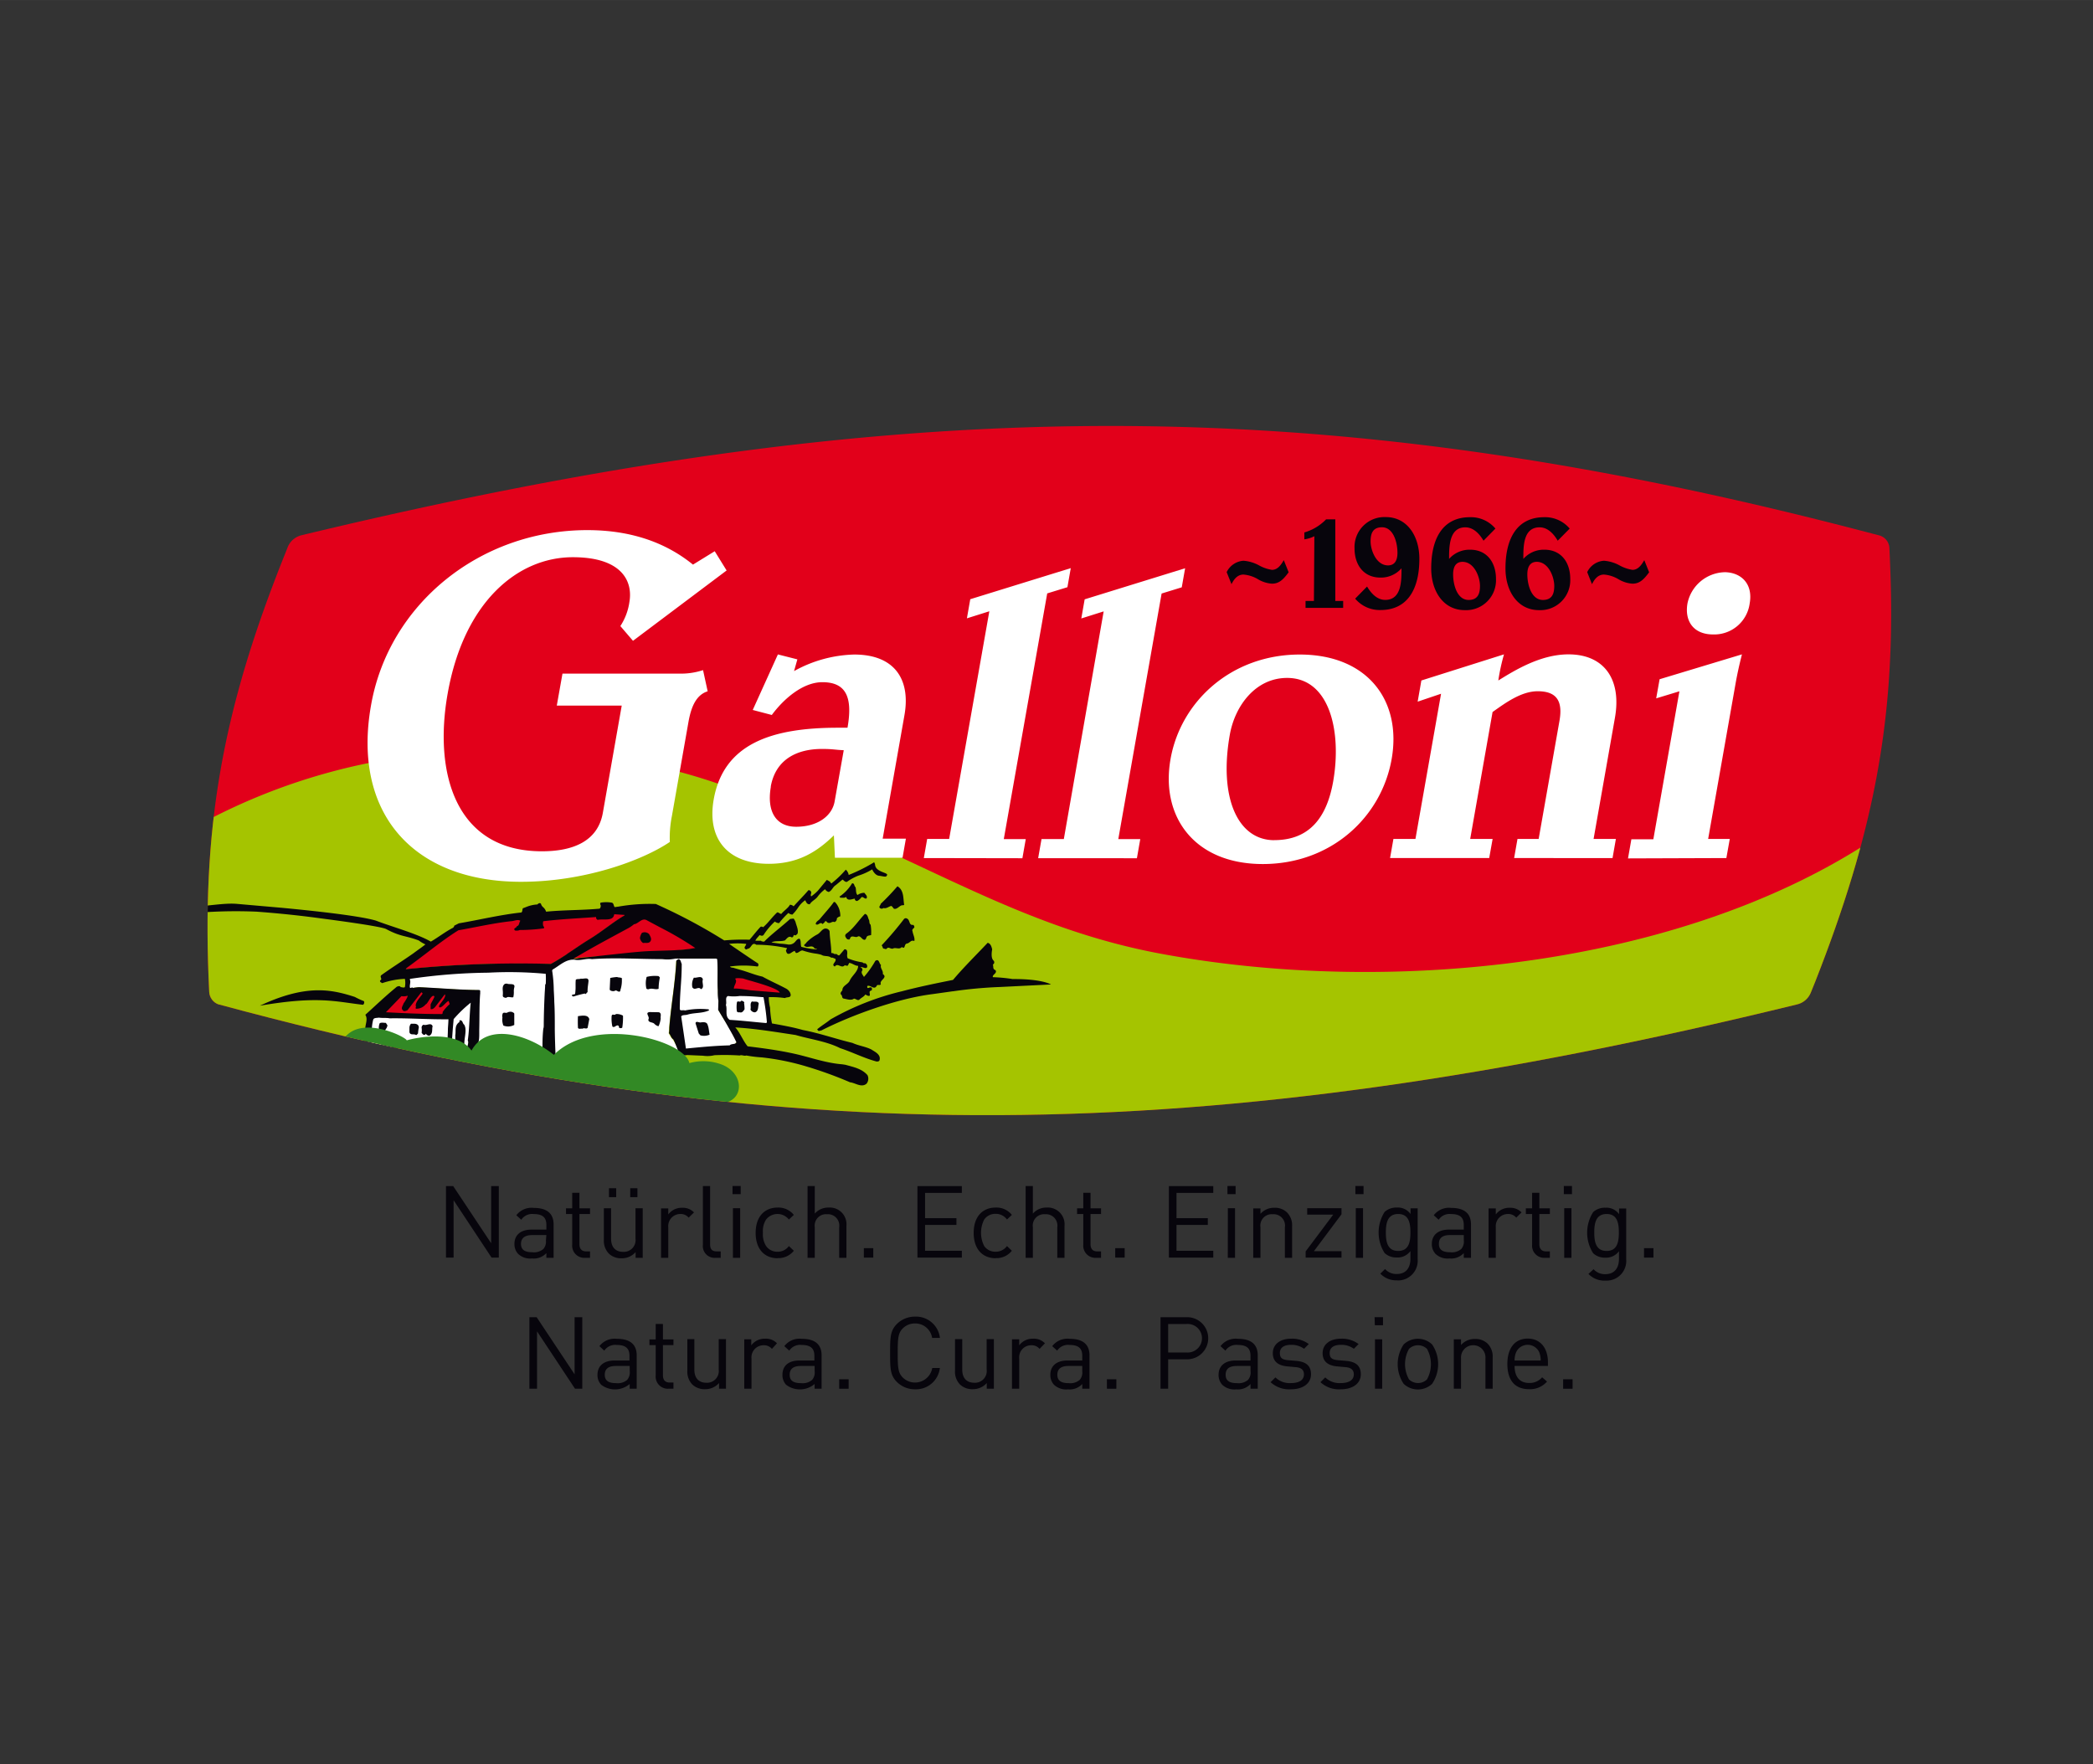
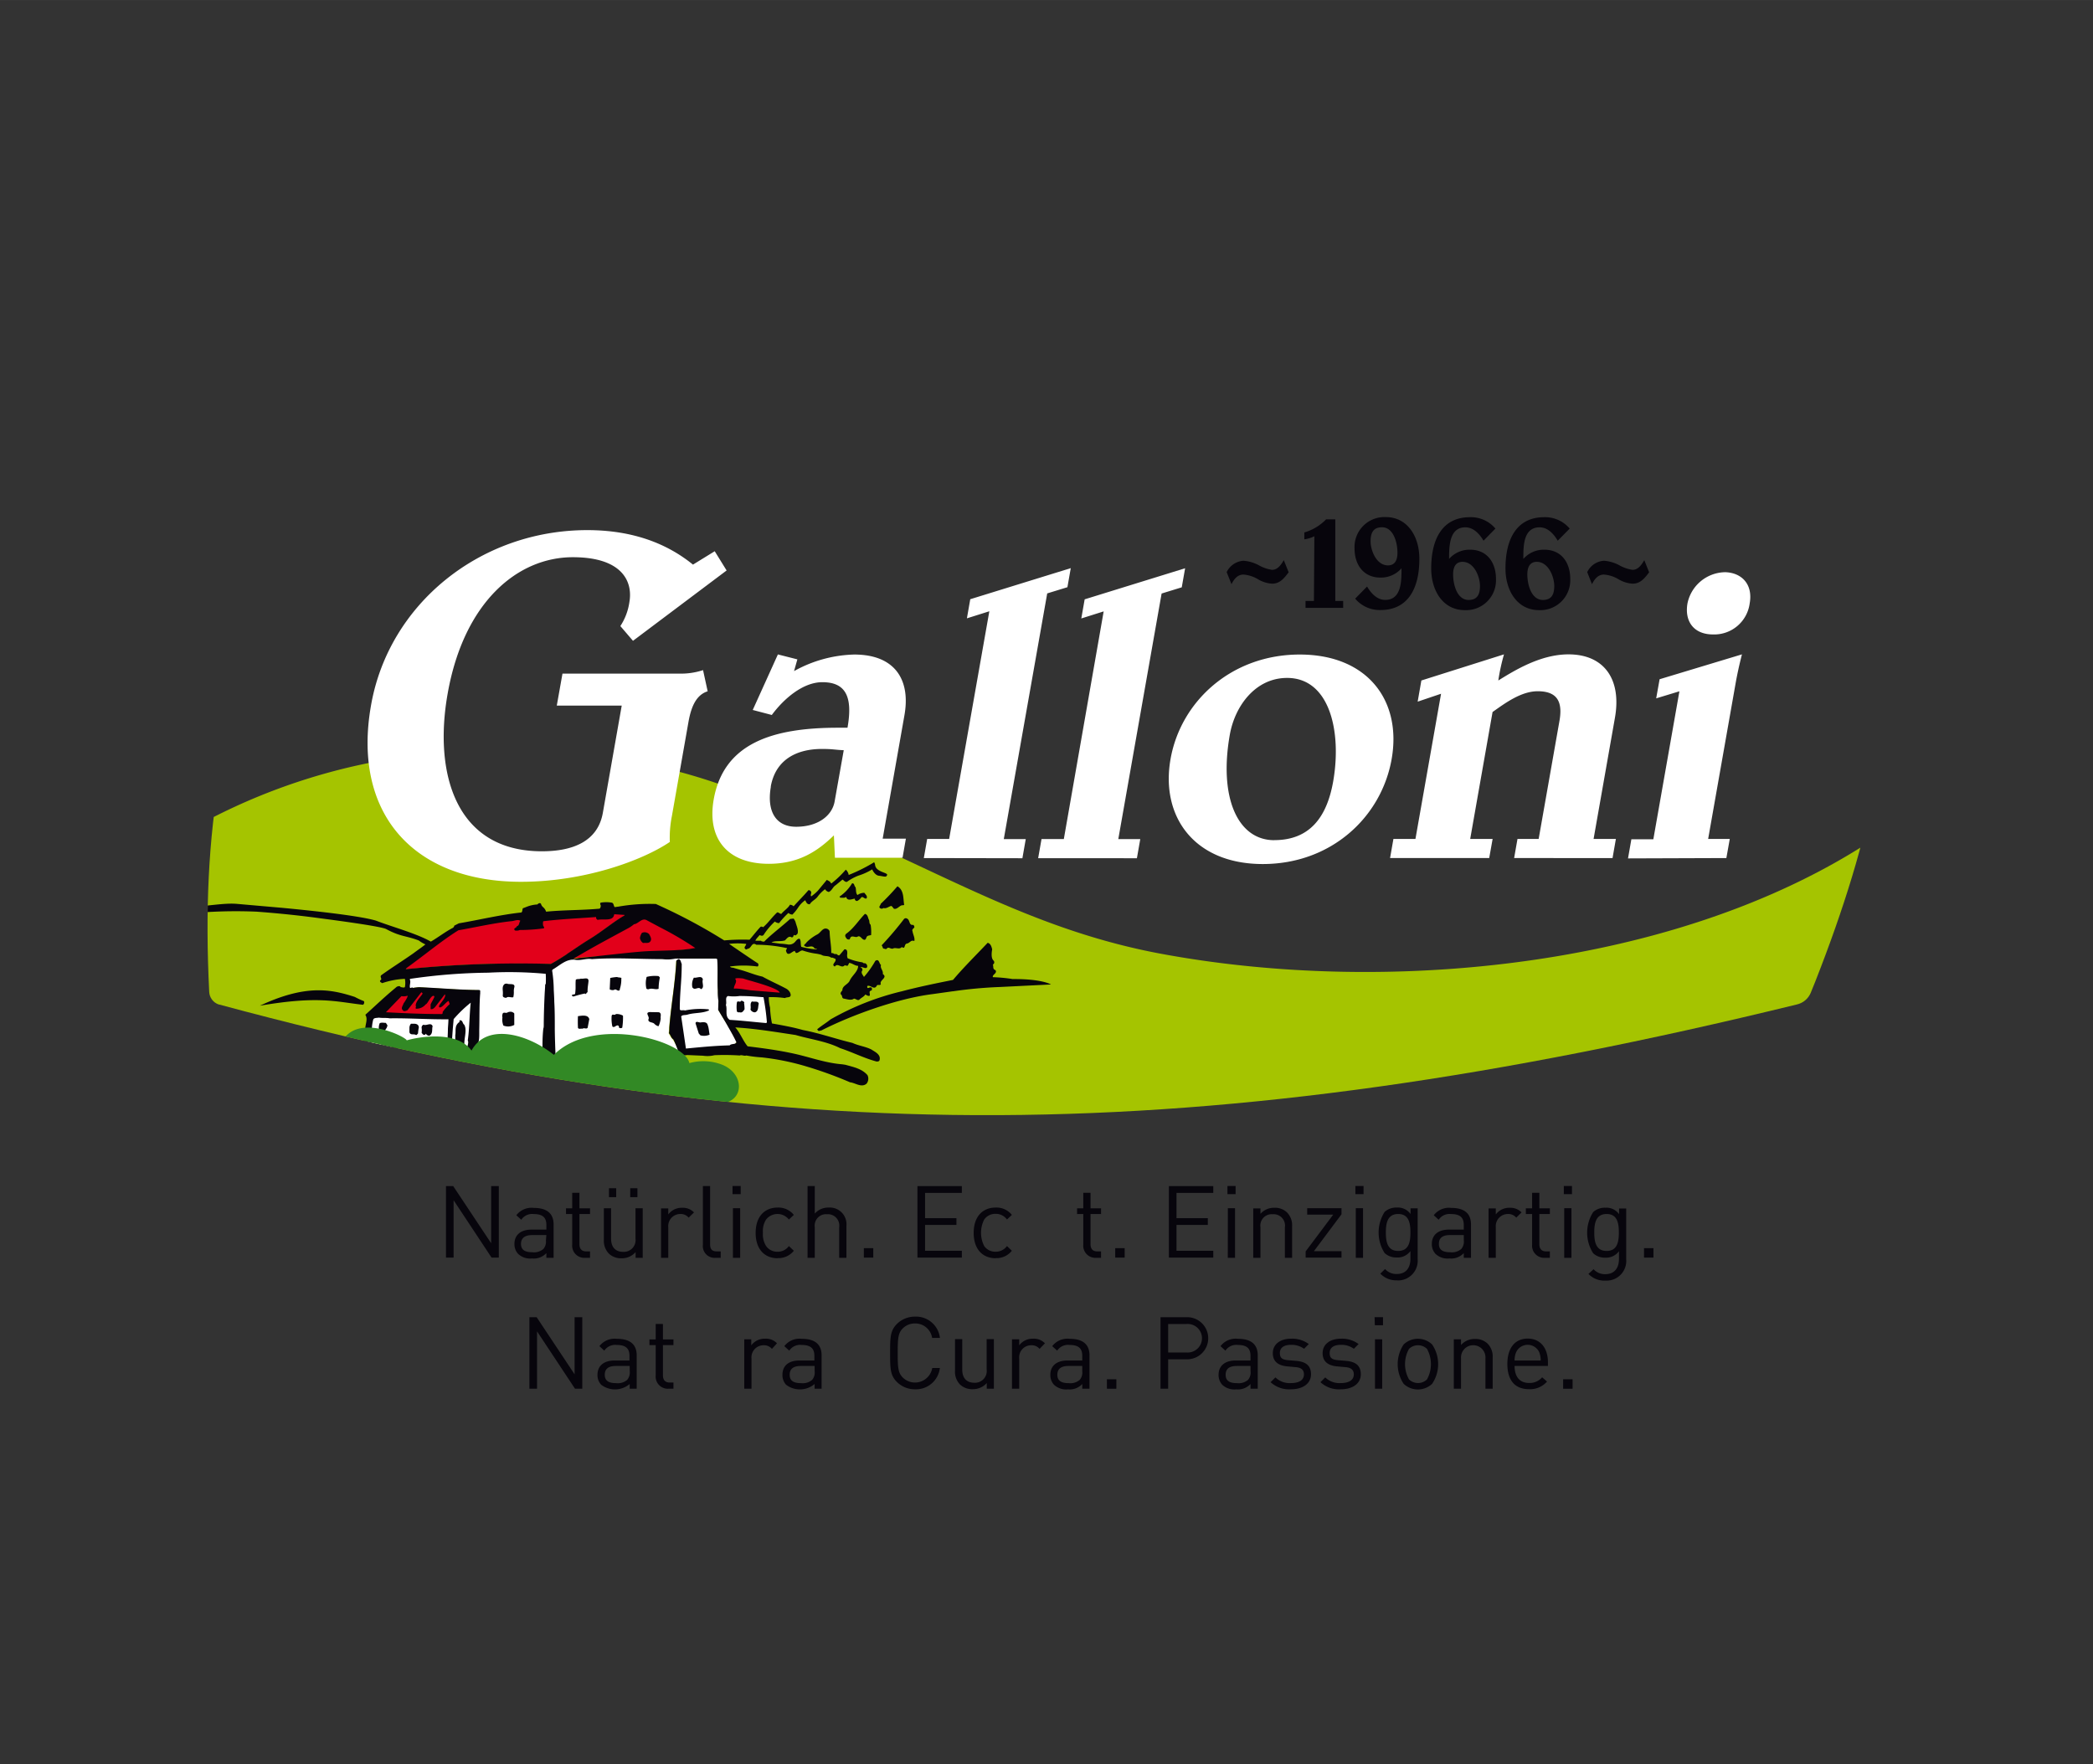
<svg xmlns="http://www.w3.org/2000/svg" width="129.73mm" height="109.36mm" viewBox="0 0 367.75 310">
  <rect x="0" y="0" width="367.75" height="310" fill="#333333" stroke="none" />
  <defs>
    <style>.a{fill:none;}.b{fill:#e2001a;}.c{clip-path:url(#a);}.d{fill:#a5c400;}.e{clip-path:url(#b);}.f{fill:#fff;}.g{fill:#07050c;}.h{fill:#328925;}</style>
    <clipPath id="a">
      <path class="a" d="M52.93,94.05a3.52,3.52,0,0,0-2.38,2.08l-.39,1C38.94,125,35.34,145.8,36.76,174.29a2.46,2.46,0,0,0,1.57,2.16l4.74,1.26c94,24.7,168.3,24.29,272.62-1.22a3.46,3.46,0,0,0,2.44-2c.28-.68.54-1.35.81-2,10.22-26,14-45.71,13.25-70.75-.05-1.77-.12-3.56-.21-5.38a2.41,2.41,0,0,0-1.82-2.3l-4.3-1.12c-46.6-12-88.12-18-130.67-18-44,0-89.17,6.42-142.26,19.22" />
    </clipPath>
    <clipPath id="b">
      <path class="a" d="M109.5,143.66c-6.77,9.92-20.41,11.73-30.34,0H38.45a6.49,6.49,0,0,0-.93.09,183.57,183.57,0,0,0-.76,30.54,2.46,2.46,0,0,0,1.57,2.16l4.74,1.26c52.11,13.69,98.17,19.67,146.63,17.93a5.69,5.69,0,0,0,3.37-5.63V165C177,160.29,163.53,152.69,147,145.53c-8.17,3-12.48,1.14-14.42-1.87Z" />
    </clipPath>
  </defs>
  <title>logo</title>
-   <path class="b" d="M50.55,96.13l-.39,1C38.94,125,35.34,145.8,36.76,174.29a2.45,2.45,0,0,0,1.57,2.16l4.74,1.26c94,24.7,168.3,24.29,272.62-1.22a3.46,3.46,0,0,0,2.44-2c.28-.68.54-1.35.81-2,10.22-26,14-45.71,13.25-70.75-.05-1.77-.12-3.56-.21-5.38a2.41,2.41,0,0,0-1.82-2.3l-4.3-1.12C231,68.37,157.33,68.89,52.93,94.05a3.52,3.52,0,0,0-2.38,2.08" />
  <g class="c">
    <path class="d" d="M37.11,143.78a177,177,0,0,0-1.34,32.86c97.54,26.51,174.15,26.12,281.72-.39,4.64-1.35,17.08-21.58,19.35-34.41-34,27.57-90.49,33.69-133.14,25.68-21.2-4-36.67-13.32-56.7-22-11.54,4.19-15.37-1.18-15.72-5.92a103.47,103.47,0,0,0-18-5.43c-3.61,20.83-29.12,26.52-40.46-1.42a106.63,106.63,0,0,0-35.67,11" />
  </g>
  <g class="e">
    <path class="b" d="M107.63,160.28l0,.19c-.08.69-.69.73-1.68.73a5.06,5.06,0,0,0-1,.06l-.07-.07H105l.21-.05h.12l-.11-.39-2.77.19c-2.36.15-4.8.31-7.06.59l-.14,0,0,.14a2,2,0,0,0,0,.46,1.7,1.7,0,0,0,0,.44s.09.17.09.17v0a31.52,31.52,0,0,1-4,.26H91.2a1.38,1.38,0,0,1-.68.1l0,0a.74.74,0,0,0,.13-.08.92.92,0,0,0,.27-.31.84.84,0,0,0,.48-.62,1,1,0,0,1,.15-.34l.14-.18-.18-.12a1.48,1.48,0,0,0-1.2-.05,2,2,0,0,1-.6.1c-2.18.24-4.23.63-6.21,1l-3.08.57,0,0c-2,1.29-4,2.76-5.82,4.18l-3.33,2.49,0,0-.41.57.45,0a192.56,192.56,0,0,1,25.48-.92h0l0,0a46.75,46.75,0,0,0,4-2.51c.92-.62,1.87-1.26,2.82-1.83s1.89-1.27,2.79-1.92a40,40,0,0,1,3.35-2.25l.1-.06v-.39Z" />
    <path class="b" d="M122.77,166.54c-3.12.58-17.77,1.47-21.29,1.76a18.79,18.79,0,0,1-2.3.27c3.15-1.88,7.46-4.47,10.69-6.22.34-.19,3.37-1.63,4.23-1.12,0,0,6.7,3.89,8.67,5.31" />
    <polygon class="b" points="70.13 174.09 66.43 178.24 73.52 178.65 79.17 178.65 81.27 174.63 74.72 173.84 70.13 174.09" />
    <polygon class="b" points="128.16 171.09 128 174.29 138.01 174.92 136.02 172.89 128.16 171.09" />
    <path class="f" d="M129.51,183.2l0,0c-.65-1.39-1.45-2.74-2.23-4l-1-1.63c0-.06,0-1.53,0-1.53a28.62,28.62,0,0,1-.14-3.21V171.3c0-.88,0-1.81-.08-2.71v-.12l-.29-.13c-2.24-.07-4.93-.07-7.26,0a5.25,5.25,0,0,1-1.81.11l-.43,0-4.11-.09a82.53,82.53,0,0,0-8.32.05,4.1,4.1,0,0,0-1.48.06,4.21,4.21,0,0,1-1.37.06,4.36,4.36,0,0,0-3.15,1.12l-1,.64,0,0-.13.22v.07a27.24,27.24,0,0,1,.3,3.66l.08,1.85,0,1.07c0,1-.09,2-.18,3s-.19,2.08-.19,3.12a12.08,12.08,0,0,0,.15,2,1.64,1.64,0,0,0,0,.18l0,.13.17-.08.13,0,0,0c2.23-.91,21.27-.74,22-.46l.51.21-.24-.48-.93-1.67-.31-.53,0,0a1.36,1.36,0,0,1-.43-.58l-.27-.43c.13-2,.39-4.14.63-6,.27-2.1.54-4.27.66-6.42V169c0-.06,0-.08.17-.16l0,0a.61.61,0,0,1,.23.37l.12.29s0,.09,0,.13v0c0,1.31-.09,2.6-.18,3.86s-.16,2.44-.16,3.62v.18a.46.46,0,0,0,.13.37.71.71,0,0,0,.59.13.61.61,0,0,1,.28,0h0l.07,0h0a13.88,13.88,0,0,1,3.52-.23,9.7,9.7,0,0,1-1.48.28,9,9,0,0,0-1.65.28l-.43.07c-.31,0-.67.05-.83.38v.08l.86,5.85.29,0c2.52-.25,4.9-.49,7.58-.55h.09l.06-.08a.83.83,0,0,1,.48-.17c.28,0,.61-.09.73-.43v-.11Z" />
    <path class="f" d="M96,170.9l0-.13-.14,0a69.6,69.6,0,0,0-10.09-.21,93.32,93.32,0,0,0-12.83,1l-1.17.14v.4l0,.05a1.12,1.12,0,0,1,0,.64,2.14,2.14,0,0,0,0,.67v0l0,.06,0,0a.4.4,0,0,0,.49,0l0,.08,1.3-.15,0,0c.2,0,1,.09,4.2.26,2.08.12,4.23.24,6.27.27,0,0,0,.15,0,.15l0,.19c-.11,1.3-.13,2.81-.15,4.27s0,2.93-.14,4.21l0,.63v.12a1,1,0,0,1-.31.86s-.11,0-.23,0a.59.59,0,0,0-.52,0c-.34,0-.45,0-.48-.06a.3.3,0,0,1,0-.18l.09-.53.11-.65-.08-.3c.18-1.17.24-2.47.31-3.72l.25-3.41-.38.32-.78.67a15.09,15.09,0,0,0-2.27,2.25l0,0,0,.05s-.38,4.3-.39,4.37l0,0a.92.92,0,0,1-.36-.1c.11-.92.16-1.93.2-2.83l.09-1.6h-.22c-1.67,0-3.4,0-5.07-.09s-3.53-.11-5.25-.08a3.61,3.61,0,0,0-1-.08l-.83,0-.32,0c-.31,0-.73.07-.86.49s-1.1,5-.73,5.38l.1.09.12,0a48.43,48.43,0,0,1,11.87-.53,9.89,9.89,0,0,1,5.56,2.59l0,0,.06,0h0c1,.21,12.86-1,13.46-1.35l.11-.07-.08-.89a23.71,23.71,0,0,1-.15-4.22c0-2.34.11-4.75.25-7.2a4.5,4.5,0,0,1,0-.82,2.75,2.75,0,0,0,0-1.07" />
    <polygon class="f" points="134.4 174.73 135.25 180.21 128.68 180.01 127.73 179.09 127.25 177.28 127.42 174.42 134.4 174.73" />
    <path class="g" d="M155.88,153.75c.08-.36-1-.44-1.67-1a1.13,1.13,0,0,1-.46-.86,1.51,1.51,0,0,0-.16-.4l-.47.29a30.81,30.81,0,0,1-4,1.95,1.57,1.57,0,0,0-.51-.93,18.3,18.3,0,0,1-2.5,2.4H146c-.09-.35-.47-.44-.72-.61l-1.57,1.9a7.81,7.81,0,0,1-1.17,1c-.18-.2,0-.45,0-.68a.45.45,0,0,0-.5-.4c-.85,1-1.77,1.9-2.6,2.83a.94.94,0,0,0-.64-.28,2.76,2.76,0,0,1-.28.39h0c-.37.42-.86.76-1.24,1.22-.29,0-.43-.29-.73-.26-.89.82-1.54,1.81-2.47,2.61a.43.43,0,0,0-.44-.09c-.7.75-1.34,1.58-1.94,2.28a36.64,36.64,0,0,0-4.45.12,97,97,0,0,0-10.88-5.88h0l-1.13-.52a31.45,31.45,0,0,0-6.62.47c-.1,0-.51.07-.61.08l0,0h0c-.23-.24-.13-.64-.49-.78a5.77,5.77,0,0,0-2,0c-.06.1-.1.3,0,.37a.68.68,0,0,1,0,.4h0a.57.57,0,0,1-.16.28c-3.18.29-6.26.22-9.41.53a1.64,1.64,0,0,0-.55-.81h0a1.15,1.15,0,0,1-.35-.58c-.18-.22-.47-.07-.62.12a6.1,6.1,0,0,0-2,.46h0c-.18.07-.35.14-.54.2-.16.23-.05.55-.27.75-3.78.41-7.34,1.29-11,1.91l-.81.41c0,.17-.11.27-.21.37-1.36.69-2.58,1.67-3.9,2.43-2.45-1.42-7-2.65-9.65-3.69-2.88-.84-10.51-1.68-16.54-2.25h0l-7.88-.69c-2.19-.19-5,.38-8.55.58-.61,0-1.25,0-1.94,0,0,0-3.27,1.83-1.33,1.51a85.67,85.67,0,0,1,15.29-.72c5,.37,8.71.83,11.38,1.19,1.09.15,10.39,1.34,11.38,1.87,2.54,1.37,3.43,1.13,5.72,2a6,6,0,0,0,1.17.69c-.67.54-1.37,1-2.08,1.54h0c-1.86,1.31-3.8,2.52-5.65,3.85-.4.31.27.71-.22.93-.13.29.2.36.34.49a14.46,14.46,0,0,1,4-.76,3.77,3.77,0,0,1,0,1.46c-.23.15-.5,0-.74,0-.12-.27-.45-.17-.68-.07l-.75.63h0c-1.66,1.4-3.18,2.86-4.78,4.3.44.68.08,1.48,0,2.23,0,.06-.44,4.22-.43,4.28s10.75-1.94,15.63-.33a6.63,6.63,0,0,1,3,2.09s14.82-1,15.22-1.15c0,0-.14-3.43-.13-4.88h0c0-1.51,0-3-.09-4.52,0-.61-.09-2.08-.09-2.08a24.06,24.06,0,0,0-.29-3.44l.09-.15c1.26-.71,2.4-1.94,4-1.71,1,.17,1.9-.3,2.9-.12,4.11-.3,8.22,0,12.41,0a6.81,6.81,0,0,0,2.26-.09c2.21,0,4.91,0,7.16,0l.18.08c.15,1.73,0,3.64.1,5.44h0c0,.64,0,1.27.12,1.88l-.05,1.59c.58,1,1.21,2,1.8,3.07h0c.5.87,1,1.75,1.41,2.64-.15.43-.87.18-1.18.54-2.72.07-5.09.31-7.69.56l-.55-3.75-.28-1.88c.17-.34.76-.2,1.14-.34,1.19-.36,2.63-.19,3.77-.75l-.1-.17a13.85,13.85,0,0,0-4.16.2c-.27-.15-.92.18-.9-.32,0-1.07.06-2.16.13-3.27.11-1.5.22-3,.21-4.6-.16-.28-.14-.72-.52-.85-.2.13-.49.17-.43.49-.09,1.66-.28,3.31-.48,5h0c-.27,2.19-.57,4.36-.74,6.53h0c0,.34,0,.67-.07,1,.31.35.38.86.8,1.13a25.37,25.37,0,0,1,1,2.55,2.4,2.4,0,0,0,1.42.17l2.77.12a5.2,5.2,0,0,0,2-.09,41,41,0,0,1,4.44.05c.38-.16.76.14,1.17,0a21.26,21.26,0,0,0,2.69.33,43.71,43.71,0,0,1,6.91,1.32h0a69.42,69.42,0,0,1,8.62,3.06c.95.1,2,1,2.9.24a1.41,1.41,0,0,0,.16-1.5c-1-1.15-2.5-1.43-3.89-1.82h0L148,187c-2.92-.23-5.59-1.22-8.3-1.83s-5.57-1-8.34-1.33c-.82-1-1.23-2.2-2.08-3.23h0l-.09-.1,1.3.1c3.11.26,6.23.78,9.3,1.24,2.61.76,5.42,1.1,7.83,2.31,2.16.71,4.18,1.75,6.4,2.35.18,0,.45,0,.52-.23.28-1-.79-1.46-1.48-1.91-1.08-.52-2.2-.63-3.28-1.13-2.93-.7-5.74-1.7-8.73-2.27-.4-.12-1.34-.35-1.34-.35-1.3-.3-2.75-.57-4.07-.8a18.18,18.18,0,0,1-.34-2.79,7.58,7.58,0,0,1-.22-1.83,16.91,16.91,0,0,1,2.85.16c.3-.22,1,0,1-.56a1.26,1.26,0,0,0-.33-.72h0a1.64,1.64,0,0,0-.4-.34c-1.38-.75-2.88-1.39-4.23-2.15-1.37-.29-2.63-.86-4-1.22-.38-.12-.83-.23-1.16-.35a.79.79,0,0,1-.52-.14v-.07a17.65,17.65,0,0,1,4.76,0c.25,0,.23-.35.16-.52-.81-.51-4.35-2.92-5.1-3.45a13,13,0,0,1,3,0c0,.31-.45.55-.21.84s.39,0,.56,0c.57-.11.64-1.24,1.42-.69a25.6,25.6,0,0,1,5.4.6c0,.17-.24.31-.16.53s.12.36.3.46h.25c.33-.11.63-.44,1-.51,0,.15.09.26.22.37.43,0,.68-.44,1.11-.45a12.29,12.29,0,0,0,2.5.58h0a7.68,7.68,0,0,1,.83.19c.51.35,1.23.08,1.73.52.25-.1.49.14.71.17.32.54-.85,1-.09,1.37.55-.74,1.17.46,1.76-.24a.89.89,0,0,0,.52.09l.25-.49c.58.06,1,.52,1.57.52,0,1-1.08,1.69-1.48,2.6-.3.68-1.31.88-1.29,1.69a.76.76,0,0,1-.11.14h0c-.14.18-.28.37-.14.61.3.18.09.66.52.72s1.26.39,1.76,0c.35,0,.69.46,1,.14s.79-.49,1-.87c.24.11.49.33.78.21.06-.23-.08-.55,0-.75h0a.48.48,0,0,1,.31-.17c.12-.09.05-.27.07-.41-.29-.45-.9.43-.81-.37.6-.23,1.16.76,1.64,0,.09-.37.59,0,.74-.32-.33-.72,1.29-1.12.34-1.79.13-.61-.52-1-.31-1.59-.34-.18-.3-1.18-1-.72a16.55,16.55,0,0,1-2,2.83c-.16-.31-.63-.76-.27-1.16a.52.52,0,0,0-.38-.57c.36-.12,1,.43,1.21,0a.58.58,0,0,0-.43-.7c-.18.12-.31-.15-.49-.15a10.86,10.86,0,0,1-2.5-.7,1.35,1.35,0,0,1-.07-.79c0-.42,0-.8-.49-.79l-.67.79-.23.27c-.36.07-.4-.37-.79-.2l-.15-.08h0a.75.75,0,0,0-.48-.12c0-1.37-.25-2.42-.29-3.74,0-.22-.18-.38-.36-.49-.87-.37-1.19.71-1.89,1a7.76,7.76,0,0,0-1.82,1.37c-.09.2-.38.32-.43.52.63.68,1.36-.32,1.9.58l.35,0a.14.14,0,0,1-.13.12,16.32,16.32,0,0,1-2.59-.45c-.18-.39,0-1.05-.31-1.42-.45-.05-.68.51-1,.74s-.6.3-1,.27a12.08,12.08,0,0,0-1.43-.15l-1.51-.21c.61-.37,1.59-.11,2.38-.37.29-.28.65-.84,1.11-.55.06.06.15,0,.22,0,.22-.08.09-.56.43-.32.2,0,.29-.18.44-.29.21-.66-.19-1.4-.35-2.06a2.44,2.44,0,0,0-.34-.61l-.61.07c-1.48,1.35-3.23,2.63-4.58,4-.17-.07-.45,0-.52-.17h-1c.06-.29.49-.68.74-1,.18.09.49.21.68,0a12.16,12.16,0,0,1,2-2.38,1.17,1.17,0,0,0,.74.28,14.05,14.05,0,0,1,1.64-1.79,1.08,1.08,0,0,0,.7.29,7.7,7.7,0,0,0,1-1.22h0a4.69,4.69,0,0,1,1.25-1.3c.16.29.28.76.81.7.34-.58,1-.8,1.38-1.34a6.16,6.16,0,0,1,1.3-1.3,1,1,0,0,0,.65.49c.57-.25.72-.9,1.2-1.18l1.21-1c.23.1.4.47.79.4a8.72,8.72,0,0,1,2-1.09,10.93,10.93,0,0,0,2.43-1.1c.16.39.62,1.07,1.2,1.12s1.26.31,1.34,0m-88,24,2.75-2.85a2.13,2.13,0,0,0,1.08-.08c.09.17-.59,1.23-.71,1.35-.09.38-.54.84-.13,1.21.18.29.59.09.81,0L74,174.38c.18-.06.14.12.27.17-.27.51-1.49,1.64-1.17,2.36-.07.09-.12.24,0,.32a2.07,2.07,0,0,0,1.69-.76c.4-.1,1-1.87,1.53-1.43.06.22-.63,1.23-.66,1.47l0,.78c.38.11.69-.22.9-.5l1.6-2.09c.34.48-.86,1.61-1,2a.45.45,0,0,0,0,.26c.44.29,1.24-1,1.67-1.08l.18.54a8.14,8.14,0,0,0-1.23,1.38c0,.19,0,.39-.22.37-3.31,0-6.59-.15-9.78-.32Zm28-4.94c0,.4-.08,1.48-.08,1.48-.09,1.83-.16,3.79-.17,5.7,0,.22,0,.42-.08.63a26.1,26.1,0,0,0-.1,4.15c-.63.39-12.17,1.3-13,1.13a15.8,15.8,0,0,0-4.79-2.17c-1.54-.23-3.14-.12-5.1-.34a22.06,22.06,0,0,0-7.4.29,25.58,25.58,0,0,0,.27-3.06,7.44,7.44,0,0,1,.23-1.57c.11-.37.61-.3,1-.37.61.1,1.27,0,1.9.12,3.34-.05,6.9.21,10.32.17,0,.52-.06,1.08-.09,1.65,0,.92-.09,2.46-.19,3.3a1,1,0,0,0,.65.21l.16-.17.24-3.34.15-1.68a21.91,21.91,0,0,1,3-2.89c-.16,1.46-.2,3-.31,4.57-.05.72-.12,1.43-.21,2.09.38.57-.89,2.14.68,1.91.24-.19.51.17.79,0,.6-.46.29-1.17.44-1.76s.09-1.46.11-2.24c.05-2.09,0-4.36.17-6.27a1.09,1.09,0,0,1,0-.26h0c0-.12,0-.22-.17-.27-3.39,0-7-.35-10.5-.49-.33,0-.83.08-1.17.13-.17-.25-.31.14-.51-.05-.09-.49.17-.94,0-1.37v-.17a101,101,0,0,1,13.79-1.09,68.63,68.63,0,0,1,10.07.2,16,16,0,0,1,0,1.83m3.71-5.28c-.92.6-1.85,1.19-2.81,1.71a195.56,195.56,0,0,0-25.5.93l.14-.21c1.11-.8,2.19-1.62,3.26-2.43h0c1.91-1.46,3.81-2.92,5.85-4.2,3.11-.54,6-1.23,9.2-1.59.54,0,1.22-.4,1.69-.08-.25.3-.16.86-.61.93,0,.33-.74.35-.34.77a1.45,1.45,0,0,0,.86-.08,30.43,30.43,0,0,0,4.2-.29c.16-.12,0-.3-.09-.44a1.59,1.59,0,0,1,0-.81c3.13-.38,6.08-.5,9.29-.74,0,.11,0,.12,0,.25l.25.26c1-.26,2.77.34,2.93-1l1.82.12v.08c-2.12,1.23-4,2.87-6.14,4.17-1.35.82-2.65,1.74-4,2.63Zm12.81-.43c-1.16.08-4.7.47-4.7.47-2,.21-4,.46-6,.63a3.87,3.87,0,0,1-1,.15c.46-.28.93-.55,1.4-.82h0c2.72-1.59,5.52-3.07,8.28-4.57a5.45,5.45,0,0,0,1-.69c.78-.07,1.39-1.2,2.26-.7l2.28,1.22a59.36,59.36,0,0,1,6.23,3.65c-3.13.59-6.52.37-9.81.66M129.18,172c0-.24,1.15-.1,1.38-.08.76.3,6.23,1.62,6.44,2.49l-4.93-.4c-.31,0-2.89-.48-3.11-.27-.09-.6.68-1.2.22-1.74m.77,3c1.48,0,2.76.1,4.2.21a40.49,40.49,0,0,1,.6,4.42l-.13.12c-2.13-.18-4.29-.44-6.4-.56-.92-.62-.37-1.79-.68-2.63.21-.46-.22-1.34.38-1.56a7.26,7.26,0,0,0,2,0" />
    <path class="g" d="M68.1,180.19l-.3-.47c-.36,0-.78-.11-1.08.06a2.09,2.09,0,0,0-.16.81.7.7,0,0,0,0,.14c.07.59.7.27,1.08.36a2.81,2.81,0,0,1,.27-.45,1.5,1.5,0,0,0,.16-.45" />
    <path class="g" d="M73.58,180.59h0a.63.63,0,0,0-.13-.47c-.3-.34-.81-.23-1.24-.25a1.13,1.13,0,0,0-.27.72h0c0,.26,0,.53,0,.78.18.59.77.21,1.17.49.11,0,.23-.18.34-.28a6.54,6.54,0,0,1,.13-1Z" />
    <path class="g" d="M76,180.28c-.29-.7-1.07,0-1.59-.24a.55.55,0,0,0-.33.55h0a2.78,2.78,0,0,1,0,.87l.18.23c.18.19.47.19.56-.08a.73.73,0,0,0,.61.37c.58-.3.48-.89.53-1.38a1.07,1.07,0,0,1,.07-.32" />
    <path class="g" d="M81.76,180.59h0a1.89,1.89,0,0,0-.19-.55c-.34-.22-.23-.81-.77-.78-.16.07,0,.17-.09.32a1.4,1.4,0,0,0-.63,1h0c-.07.41,0,.87-.09,1.32.05.78-.2,1.69.38,2.28.41-.25.48.25.83.27.45-.15.19-.66.38-1,0-1,.33-2,.18-2.9" />
    <path class="g" d="M101.55,178.54a19.43,19.43,0,0,0,0,2l0,.06h0c.17.29.51.07.84.15a.34.34,0,0,1,.12-.09h.09c.21,0,.48.14.65-.08l.29-1.51c-.21-.89-1.44-.59-2.07-.52" />
    <path class="g" d="M124.49,180.59h0a3.35,3.35,0,0,0-.16-.54c-.16-.56-.84-.46-1.29-.4-.27,0-.8-.31-.83.15l.25.79.32,1,.29.32a2.39,2.39,0,0,0,1.61-.12c-.08-.4-.11-.8-.19-1.2" />
    <path class="g" d="M90.36,178.17v1.91a2.27,2.27,0,0,1-1.91.11,2.7,2.7,0,0,1-.17-1.42,1.08,1.08,0,0,1,.08-.75c.2-.19.51,0,.74-.09a1.1,1.1,0,0,1,.9-.12c.11.07.4.16.36.36" />
    <path class="g" d="M115.78,177.85c.52.2.23.7.31,1.1a4.67,4.67,0,0,1-.37,1.34c-.28,0-.5-.21-.68-.33-.27-.44-1.17-.21-1.12-.84.33-.49-.7-1.18.22-1.3Z" />
    <path class="g" d="M109.46,178.42a11,11,0,0,1-.13,2.15.56.56,0,0,1-.56,0c0-.19-.07-.49-.39-.38s-.47.39-.78.17a6.19,6.19,0,0,1-.13-1.87c.11-.46.53,0,.74-.32a2.16,2.16,0,0,1,1.25.28" />
    <path class="g" d="M45.67,176.7c10.26-1.75,13.19-.72,18.11-.16a.5.5,0,0,0,.16-.64,14.41,14.41,0,0,1-1.6-.74c-4.09-1.32-8.51-2.29-16.67,1.54" />
    <path class="g" d="M89,172.78a.16.16,0,0,1-.22.05c-.48.25-.48.74-.44,1.23a4.53,4.53,0,0,1,0,.86c0,.34.36.36.59.41.35-.34.87,0,1.26-.12a3.8,3.8,0,0,0,.09-1.06h0a2.49,2.49,0,0,1,.09-.68c.2-.84-1-.4-1.38-.69" />
    <path class="g" d="M103.4,172.29c-.05-.66-.88-.24-1.33-.35-.29.15-.67,0-.9.2-.08.7,0,1.25-.06,1.89h0a4.39,4.39,0,0,1-.07.61c-.16.16-.53,0-.56.28a.5.5,0,0,0,.27.17,19.8,19.8,0,0,1,2-.53c.28.26.24-.18.49-.22,0-.1,0-.2,0-.3,0-.61.13-1.16.17-1.75" />
-     <path class="g" d="M109.33,172c-.13-.34-.61-.19-.9-.34a8,8,0,0,0-1.21.17l-.09,2a.27.27,0,0,0,.1.18h0a1,1,0,0,0,.77.1c.32-.32.68.4,1,0a.58.58,0,0,0,0-.14,5.36,5.36,0,0,0,.26-2" />
+     <path class="g" d="M109.33,172c-.13-.34-.61-.19-.9-.34a8,8,0,0,0-1.21.17l-.09,2h0a1,1,0,0,0,.77.1c.32-.32.68.4,1,0a.58.58,0,0,0,0-.14,5.36,5.36,0,0,0,.26-2" />
    <path class="g" d="M115.94,171.73a10.4,10.4,0,0,0-.22,2c-.59.22-1.11-.19-1.76.08-.16,0-.34,0-.4-.17a4.23,4.23,0,0,1,.06-2,5.9,5.9,0,0,1,2.1-.14Z" />
    <path class="g" d="M123.5,172.09c-.23.58.37,1.42-.34,1.71-.45-.59-1.08.34-1.51-.33a2.43,2.43,0,0,1,.27-1.7c.52.12,1.37-.46,1.58.32" />
    <path class="g" d="M177.81,172a28.14,28.14,0,0,0-3.36-.31c-.14-.47.79-.64.48-1.22-.58-.23-.32-.59-.48-1a.44.44,0,0,0,.14-.68c-.59-.49-.26-1.94-.26-2h0c-.12-.45-.25-1-.79-1.14l-1.09,1.14h0c-1.69,1.76-3.46,3.55-5,5.38-3,.6-6,1.21-9,2h0a47.44,47.44,0,0,0-12.52,4.94c-.76.62-1.57,1.09-2.33,1.72,0,.13.14.22.24.32l.48-.1c5.31-2.7,13.34-5.61,19.5-6.38l3.56-.5h.06a77.39,77.39,0,0,1,8.35-.76l8.87-.44s-1.56-1-6.86-.95" />
    <path class="g" d="M152.7,161.66c.09.27,0,.61.27.81a8.11,8.11,0,0,1,.09,1.82c-.3.09-.7.06-.82.41s-.24.53-.56.36-.6-.75-1-.49-1.14-.44-1.35.4c-.13.19-.29.07-.47.05-.27-.29-.56-.67-.13-1,1.26-.89,2.14-2.33,3.24-3.45.54.11.51.72.72,1.07" />
    <path class="g" d="M114.05,164.12c.2.37.52.86.22,1.28s-.85.2-1.27.29a1.27,1.27,0,0,1-.56-.9,2.48,2.48,0,0,1,.34-.88,1.12,1.12,0,0,1,1.27.21" />
-     <path class="g" d="M147.3,159.37h0a2.88,2.88,0,0,0-.61-.89h-.18c-.21.3-.43.59-.67.88h0c-.6.73-1.24,1.44-1.83,2.16-.26.25-.67.44-.68.85.48.35.77-.55,1.2,0,.14-.16.38-.29.43-.48.24-.17.33.2.53.24.48.17.68-.32,1.15-.12a.65.65,0,0,0,.4-.66,1.1,1.1,0,0,1,.61-.35,3.85,3.85,0,0,0-.34-1.63" />
    <path class="g" d="M150.3,155.85c.18.45,0,1,.36,1.41a2.14,2.14,0,0,1,1.21-.4c.2.3.61.59.38,1-.42.14-.69-.56-1-.08a1.71,1.71,0,0,1-.65.52.4.4,0,0,1-.39-.24v-.16c-.29,0-.6.18-1,.16s-.45-.28-.56-.48c-.25.26-.65.11-1,.16,0-.1-.23-.15-.09-.25a7.34,7.34,0,0,0,2.16-2.3c.45,0,.33.44.56.65" />
    <path class="g" d="M158.89,158.93c-.08.15-.26.12-.4.12-.51.12-.88.78-1.43.61-.15-.15-.25-.39-.47-.49-.46.12-.84.52-1.38.37a.43.43,0,0,1-.47.08c-.51-.22,0-.54,0-.81a40.73,40.73,0,0,0,2.94-3.09c1.17.66,1,2.16,1.18,3.21" />
    <path class="g" d="M160.47,162.5a.52.52,0,0,1,.18.47c-.24.22-.45.39-.31.66.07.57.45,1.14.31,1.71-.63-.26-.74.34-1.3.44s-.21,1.08-.9.61c-.45.52-1.07,0-1.57.28-.42.11-.74-.4-1.08,0-.15.19-.34,0-.53,0s-.17-.4-.37-.57a57.2,57.2,0,0,0,3.93-4.62.42.42,0,0,1,.55-.08c.57.28.27,1.22,1.09,1.1" />
    <path class="g" d="M130.73,176.23a6.2,6.2,0,0,1,.09,1.1c-.2.29-.42.69-.87.52-.14.06-.32,0-.47-.11a5.47,5.47,0,0,1,0-1.62c.13-.41.58.11.74-.29.29,0,.56.18.56.4" />
    <path class="g" d="M133.32,176.35c-.16.52,0,1.3-.65,1.51a.85.85,0,0,1-.81-.49c.15-.5-.16-1,.26-1.42.39.13,1.06-.16,1.2.4" />
    <path class="h" d="M121.13,186.79c-.9-4.11-16.95-8.37-23.81-1.45-4.59-3.68-11.79-5.67-14.47-.76-2.76-3.75-9.86-2.25-11.38-1.79-.21-.62-7.34-4.14-10.56-.87-1.37,1.05.05,2.21.07,2.5-1.81-.9-2.29.26-2.63.91-3.5-.25-1.63,3.87-.38,3.64a5.21,5.21,0,0,0,3.18-.9c1.77,2,3.67-.14,3.86-.36.59.74,2.81.74,3.11-.22,1.16,1.14,9.42,1.66,11.54,3.11-1.35-.25-3.09,4.32,0,4,.45.47,6.55.14,8.17,0,.77-.07,34.81-.42,38.89-.74s4.16-5.17.17-6.79a9.16,9.16,0,0,0-5.77-.28" />
  </g>
  <path class="g" d="M270,98.71c2.12,0,3.09,2.72,3.09,4.22,0,1.33-.34,2.48-2,2.48-2,0-2.73-2.64-2.73-4.5,0-1.15.37-2.2,1.68-2.2m5.76-5.84a5.64,5.64,0,0,0-4.48-2c-4.66,0-6.8,3.58-6.8,9,0,4,2.14,7.33,5.89,7.33a5.26,5.26,0,0,0,5.49-5.49c0-2.88-1.57-5.13-4.55-5.13a4.78,4.78,0,0,0-3.69,1.62c0-2.12-.06-5.55,2.85-5.55,1.52,0,2.56,1.28,3.19,2.35Zm-18.85,5.84c2.12,0,3.09,2.72,3.09,4.22,0,1.33-.34,2.48-2,2.48-2,0-2.72-2.64-2.72-4.5,0-1.15.36-2.2,1.67-2.2m5.76-5.84a5.62,5.62,0,0,0-4.48-2c-4.66,0-6.8,3.58-6.8,9,0,4,2.14,7.33,5.89,7.33a5.25,5.25,0,0,0,5.49-5.49c0-2.88-1.57-5.13-4.55-5.13a4.79,4.79,0,0,0-3.69,1.62c0-2.12,0-5.55,2.85-5.55,1.52,0,2.57,1.28,3.2,2.35ZM243.9,99.34c-2.12,0-3.08-2.72-3.08-4.21,0-1.34.34-2.49,2-2.49,2,0,2.72,2.64,2.72,4.5,0,1.15-.37,2.2-1.68,2.2m-5.75,5.84a5.62,5.62,0,0,0,4.47,2c4.66,0,6.81-3.58,6.81-9,0-4-2.15-7.33-5.89-7.33a5.26,5.26,0,0,0-5.5,5.5c0,2.87,1.57,5.13,4.56,5.13a4.8,4.8,0,0,0,3.69-1.63c0,2.12.05,5.55-2.86,5.55-1.51,0-2.56-1.28-3.19-2.35Zm-7.25.41h-1.47v1.21H236v-1.21h-1.38V91.25H233a8.69,8.69,0,0,1-3.82,2.3v1.21a5.47,5.47,0,0,0,1.76-.55Z" />
  <path class="g" d="M288.91,98.42c-.4.66-1,1.7-2.07,1.7a6.77,6.77,0,0,1-2.31-.8,6.76,6.76,0,0,0-2.71-.8,3.52,3.52,0,0,0-2.94,2l.84,2.12c.31-.61.9-1.69,2.1-1.69a5.82,5.82,0,0,1,2.52.8,5.5,5.5,0,0,0,2.5.8c1.27,0,2-.76,2.92-2Z" />
  <path class="g" d="M225.57,98.42c-.4.66-1,1.7-2.07,1.7a6.7,6.7,0,0,1-2.31-.8,6.76,6.76,0,0,0-2.71-.8,3.56,3.56,0,0,0-2.95,2l.85,2.12c.31-.61.9-1.69,2.1-1.69a5.86,5.86,0,0,1,2.52.8,5.46,5.46,0,0,0,2.5.8c1.27,0,2-.76,2.92-2Z" />
  <path class="f" d="M302.93,100.54A6.86,6.86,0,0,0,296.5,106c-.54,3.06,1,5.47,4.5,5.47a6.28,6.28,0,0,0,6.43-5.47c.61-3.43-1.51-5.47-4.5-5.47m.4,50.23.6-3.36h-3.8l4.81-27.26c.31-1.75.68-3.42,1.13-5.17l-14.47,4.37L291,122.7l4.08-1.24-4.58,26h-3.86l-.59,3.36Zm-20,0,.59-3.36H280l3.75-21.28c1.2-6.78-1.9-11.15-8.16-11.15-4.89,0-9.39,2.77-12.33,4.59a35.3,35.3,0,0,1,1-4.59l-14.52,4.59-.65,3.72,4.11-1.39-4.5,25.51h-3.87l-.59,3.36h17.42l.6-3.36h-3.94l3.93-22.3c2.17-1.53,5-3.65,7.93-3.65,3.36,0,4.43,1.75,3.83,5.18l-3.66,20.77h-3.72l-.59,3.36Zm-59.43-3.14c-6.49,0-9.75-7.58-7.82-18.51.9-5.11,4.53-10,10.07-10,7.51,0,9.63,9.48,8.09,18.22-1.1,6.2-4.08,10.28-10.34,10.28M228.37,115c-12,0-20.91,8.23-22.7,18.36s4.19,18.45,16.21,18.45,20.84-8.24,22.64-18.45S240.33,115,228.37,115m-28.61,35.79.59-3.36h-3.86l7.61-43.15,3.54-1.09.59-3.35-17.65,5.46-.59,3.36,3.93-1.24-7,40H183l-.59,3.36Zm-20.12,0,.59-3.36h-3.86L184,104.26l3.55-1.09.59-3.35-17.66,5.46-.59,3.36,3.94-1.24-7.06,40h-3.86l-.59,3.36ZM140.1,115.85l-3.42-.87-4.42,9.76,3.35.88c2.1-2.84,5.46-5.76,8.88-5.76,4.16,0,5.37,2.62,4.42,8h-1.68c-11.59,0-20.09,2.77-21.83,12.61-1.2,6.85,2.38,11.3,9.67,11.3,5.32,0,8.64-2.26,11.45-5l.18,3.94h11.88l.59-3.36h-4.08l3.83-21.72C160,119.5,157.31,115,150.09,115a22.83,22.83,0,0,0-10.57,2.91Zm-4.68,22.38c.85-4.81,4.6-6.64,9-6.64,2,0,2.16.15,3.83.22l-1.6,9c-.43,2.48-2.9,4.45-6.76,4.45-3.57,0-5.21-2.7-4.44-7.07" />
  <path class="f" d="M121.76,99.2c-3.63-2.94-9.4-6.06-18.57-6.06-18.85,0-34.89,13-38,30.79-3.33,18.86,7.32,31,26.35,31,11.25,0,21.43-3.8,26.15-7a19.53,19.53,0,0,1,.37-4.58l2.91-16.52c.51-2.86,1.45-4.76,3.37-5.37l-.81-3.72a12.44,12.44,0,0,1-4.26.61H98.83l-1,5.62h11.41l-3.32,18.86c-.89,5-5.26,6.74-10.71,6.74-15.3,0-19-13.92-16.56-27.67,2.83-16.09,12.26-24,22-24,8.73,0,10.56,4.32,9.94,7.87A10.4,10.4,0,0,1,109,110l2.22,2.59,16.45-12.36-2.09-3.38Z" />
  <polygon class="g" points="86.37 220.96 79.7 210.88 79.7 220.96 78.36 220.96 78.36 208.4 79.63 208.4 86.3 218.44 86.3 208.4 87.64 208.4 87.64 220.96 86.37 220.96" />
  <path class="g" d="M96,217H93.54c-1.31,0-2,.53-2,1.54s.62,1.48,2,1.48a2.54,2.54,0,0,0,1.94-.58,2,2,0,0,0,.44-1.5Zm0,4v-.83a3,3,0,0,1-2.51.94,3.09,3.09,0,0,1-2.45-.8,2.49,2.49,0,0,1-.65-1.76c0-1.52,1.06-2.51,3-2.51H96v-.83c0-1.27-.63-1.9-2.22-1.9a2.28,2.28,0,0,0-2.19,1l-.87-.79a3.37,3.37,0,0,1,3.08-1.29c2.32,0,3.47,1,3.47,2.9V221Z" />
  <path class="g" d="M102.77,221a2.13,2.13,0,0,1-2.23-2.33V213.3H99.45v-1h1.09v-2.72h1.27v2.72h1.86v1h-1.86v5.3c0,.79.37,1.27,1.19,1.27h.67V221Z" />
  <path class="g" d="M110.74,208.77H112v1.57h-1.27Zm-3.74,0h1.27v1.57H107ZM111.68,221v-1a3.21,3.21,0,0,1-2.46,1.08,3.09,3.09,0,0,1-2.24-.82,3.26,3.26,0,0,1-.88-2.43v-5.54h1.27v5.34c0,1.54.81,2.32,2.12,2.32a2.06,2.06,0,0,0,2.17-2.32v-5.34h1.27V221Z" />
  <path class="g" d="M121,213.94a1.81,1.81,0,0,0-1.5-.64,2.12,2.12,0,0,0-2.08,2.33V221h-1.27v-8.68h1.27v1.06a2.91,2.91,0,0,1,2.43-1.17,2.72,2.72,0,0,1,2.09.81Z" />
  <path class="g" d="M125.71,221a2.07,2.07,0,0,1-2.21-2.31V208.39h1.27V218.6c0,.84.29,1.27,1.17,1.27h.69V221Z" />
  <path class="g" d="M128.78,212.28h1.27V221h-1.27Zm-.07-3.9h1.43v1.43h-1.43Z" />
  <path class="g" d="M136.62,221.07c-2.19,0-3.85-1.49-3.85-4.45s1.66-4.45,3.85-4.45a3.46,3.46,0,0,1,2.86,1.29l-.87.81a2.54,2.54,0,0,0-4,0,3.75,3.75,0,0,0-.56,2.33,3.79,3.79,0,0,0,.56,2.33,2.37,2.37,0,0,0,2,1,2.4,2.4,0,0,0,2-1l.87.83a3.46,3.46,0,0,1-2.86,1.29" />
  <path class="g" d="M147.45,221v-5.37a2,2,0,0,0-2.12-2.29,2,2,0,0,0-2.17,2.29V221h-1.27V208.39h1.27v4.84a3.13,3.13,0,0,1,2.44-1.06,2.93,2.93,0,0,1,3.12,3.21V221Z" />
  <rect class="g" x="151.78" y="219.3" width="1.66" height="1.66" />
  <polygon class="g" points="161.2 220.96 161.2 208.4 169 208.4 169 209.59 162.54 209.59 162.54 214.03 168.05 214.03 168.05 215.22 162.54 215.22 162.54 219.76 169 219.76 169 220.96 161.2 220.96" />
  <path class="g" d="M174.93,221.07c-2.19,0-3.85-1.49-3.85-4.45s1.66-4.45,3.85-4.45a3.44,3.44,0,0,1,2.86,1.29l-.86.81a2.41,2.41,0,0,0-2-1,2.37,2.37,0,0,0-2,1,5.13,5.13,0,0,0,0,4.66,2.37,2.37,0,0,0,2,1,2.43,2.43,0,0,0,2-1l.86.83a3.44,3.44,0,0,1-2.86,1.29" />
-   <path class="g" d="M185.77,221v-5.37a2,2,0,0,0-2.12-2.29,2,2,0,0,0-2.17,2.29V221h-1.27V208.39h1.27v4.84a3.12,3.12,0,0,1,2.43-1.06,2.94,2.94,0,0,1,3.13,3.21V221Z" />
  <path class="g" d="M192.56,221a2.13,2.13,0,0,1-2.22-2.33V213.3h-1.09v-1h1.09v-2.72h1.27v2.72h1.85v1h-1.85v5.3c0,.79.37,1.27,1.18,1.27h.67V221Z" />
  <rect class="g" x="195.95" y="219.3" width="1.66" height="1.66" />
  <polygon class="g" points="205.38 220.96 205.38 208.4 213.18 208.4 213.18 209.59 206.72 209.59 206.72 214.03 212.22 214.03 212.22 215.22 206.72 215.22 206.72 219.76 213.18 219.76 213.18 220.96 205.38 220.96" />
  <path class="g" d="M215.74,212.28H217V221h-1.27Zm-.07-3.9h1.43v1.43h-1.43Z" />
  <path class="g" d="M225.76,221v-5.35a2,2,0,0,0-2.13-2.31,2,2,0,0,0-2.16,2.31V221H220.2v-8.68h1.27v.95a3.13,3.13,0,0,1,2.44-1.06,3,3,0,0,1,2.22.81,3.21,3.21,0,0,1,.9,2.42V221Z" />
  <polygon class="g" points="229.41 220.96 229.41 219.87 234.25 213.41 229.68 213.41 229.68 212.28 235.71 212.28 235.71 213.35 230.86 219.83 235.71 219.83 235.71 220.96 229.41 220.96" />
  <path class="g" d="M238.22,212.28h1.27V221h-1.27Zm-.07-3.9h1.43v1.43h-1.43Z" />
  <path class="g" d="M245.67,213.3c-1.89,0-2.17,1.62-2.17,3.25s.28,3.24,2.17,3.24,2.15-1.62,2.15-3.24-.26-3.25-2.15-3.25m-.2,11.65a3.83,3.83,0,0,1-2.94-1.17l.83-.81a2.64,2.64,0,0,0,2.08.87c1.68,0,2.38-1.19,2.38-2.67v-1.36a2.79,2.79,0,0,1-2.43,1.13,3,3,0,0,1-2.1-.77,6.71,6.71,0,0,1,0-7.24,3,3,0,0,1,2.11-.76,2.74,2.74,0,0,1,2.44,1.13v-1h1.25v8.94a3.46,3.46,0,0,1-3.62,3.73" />
  <path class="g" d="M257.19,217h-2.43c-1.31,0-1.94.53-1.94,1.54s.61,1.48,2,1.48a2.52,2.52,0,0,0,1.94-.58,2,2,0,0,0,.44-1.5Zm0,4v-.83a3,3,0,0,1-2.5.94,3.1,3.1,0,0,1-2.46-.8,2.49,2.49,0,0,1-.65-1.76c0-1.52,1.06-2.51,3-2.51h2.61v-.83c0-1.27-.63-1.9-2.22-1.9a2.28,2.28,0,0,0-2.19,1l-.86-.79a3.35,3.35,0,0,1,3.07-1.29c2.33,0,3.47,1,3.47,2.9V221Z" />
  <path class="g" d="M266.41,213.94a1.81,1.81,0,0,0-1.5-.64,2.13,2.13,0,0,0-2.09,2.33V221h-1.27v-8.68h1.27v1.06a2.91,2.91,0,0,1,2.44-1.17,2.7,2.7,0,0,1,2.08.81Z" />
  <path class="g" d="M271.42,221a2.13,2.13,0,0,1-2.22-2.33V213.3h-1.1v-1h1.1v-2.72h1.27v2.72h1.85v1h-1.85v5.3c0,.79.37,1.27,1.18,1.27h.67V221Z" />
  <path class="g" d="M274.84,212.28h1.27V221h-1.27Zm-.07-3.9h1.43v1.43h-1.43Z" />
  <path class="g" d="M282.29,213.3c-1.89,0-2.17,1.62-2.17,3.25s.28,3.24,2.17,3.24,2.15-1.62,2.15-3.24-.26-3.25-2.15-3.25M282.1,225a3.84,3.84,0,0,1-3-1.17L280,223a2.64,2.64,0,0,0,2.08.87c1.68,0,2.38-1.19,2.38-2.67v-1.36a2.79,2.79,0,0,1-2.43,1.13,3,3,0,0,1-2.1-.77,6.71,6.71,0,0,1,0-7.24,3,3,0,0,1,2.12-.76,2.72,2.72,0,0,1,2.43,1.13v-1h1.25v8.94A3.45,3.45,0,0,1,282.1,225" />
  <rect class="g" x="288.86" y="219.3" width="1.66" height="1.66" />
  <polygon class="g" points="101.03 244 94.36 233.92 94.36 244 93.02 244 93.02 231.43 94.29 231.43 100.96 241.47 100.96 231.43 102.31 231.43 102.31 244 101.03 244" />
  <path class="g" d="M110.64,240H108.2c-1.31,0-1.94.53-1.94,1.54s.62,1.48,2,1.48a2.52,2.52,0,0,0,1.94-.58,2,2,0,0,0,.45-1.5Zm0,4v-.83a4,4,0,0,1-5,.14,2.47,2.47,0,0,1-.66-1.76c0-1.52,1.06-2.51,3-2.51h2.62v-.83c0-1.27-.64-1.9-2.23-1.9a2.29,2.29,0,0,0-2.19,1l-.86-.79a3.36,3.36,0,0,1,3.07-1.29c2.33,0,3.48,1,3.48,2.9V244Z" />
  <path class="g" d="M117.43,244a2.13,2.13,0,0,1-2.22-2.33v-5.33h-1.1v-1h1.1v-2.72h1.27v2.72h1.85v1h-1.85v5.29c0,.8.37,1.28,1.18,1.28h.67V244Z" />
-   <path class="g" d="M126.34,244v-1a3.2,3.2,0,0,1-2.45,1.08,3.09,3.09,0,0,1-2.24-.82,3.22,3.22,0,0,1-.88-2.43v-5.54H122v5.34c0,1.54.81,2.32,2.11,2.32a2.06,2.06,0,0,0,2.17-2.32v-5.34h1.28V244Z" />
  <path class="g" d="M135.63,237a1.81,1.81,0,0,0-1.5-.64,2.13,2.13,0,0,0-2.09,2.33V244h-1.27v-8.68H132v1.06a2.91,2.91,0,0,1,2.44-1.17,2.66,2.66,0,0,1,2.08.81Z" />
  <path class="g" d="M143.13,240h-2.44c-1.3,0-1.94.53-1.94,1.54s.62,1.48,2,1.48a2.55,2.55,0,0,0,1.95-.58,2,2,0,0,0,.44-1.5Zm0,4v-.83a4,4,0,0,1-5,.14,2.47,2.47,0,0,1-.65-1.76c0-1.52,1-2.51,3-2.51h2.61v-.83c0-1.27-.64-1.9-2.23-1.9a2.27,2.27,0,0,0-2.18,1l-.87-.79a3.36,3.36,0,0,1,3.07-1.29c2.33,0,3.48,1,3.48,2.9V244Z" />
-   <rect class="g" x="147.45" y="242.34" width="1.66" height="1.66" />
  <path class="g" d="M160.79,244.1a4.47,4.47,0,0,1-3.21-1.3c-1.18-1.18-1.18-2.42-1.18-5.08s0-3.9,1.18-5.09a4.51,4.51,0,0,1,3.21-1.3,4.23,4.23,0,0,1,4.36,3.74h-1.37a3,3,0,0,0-3-2.54,3,3,0,0,0-2.17.88c-.79.81-.88,1.68-.88,4.31s.09,3.49.88,4.3a3.07,3.07,0,0,0,5.19-1.66h1.34a4.23,4.23,0,0,1-4.36,3.74" />
  <path class="g" d="M173.38,244v-1a3.22,3.22,0,0,1-2.46,1.08,3.09,3.09,0,0,1-2.24-.82,3.22,3.22,0,0,1-.88-2.43v-5.54h1.27v5.34c0,1.54.81,2.32,2.12,2.32a2.06,2.06,0,0,0,2.17-2.32v-5.34h1.27V244Z" />
  <path class="g" d="M182.66,237a1.81,1.81,0,0,0-1.5-.64,2.12,2.12,0,0,0-2.08,2.33V244h-1.27v-8.68h1.27v1.06a2.91,2.91,0,0,1,2.43-1.17,2.68,2.68,0,0,1,2.09.81Z" />
  <path class="g" d="M190.16,240h-2.43c-1.31,0-1.95.53-1.95,1.54s.62,1.48,2,1.48a2.54,2.54,0,0,0,1.94-.58,2,2,0,0,0,.44-1.5Zm0,4v-.83a3,3,0,0,1-2.5.94,3.1,3.1,0,0,1-2.46-.8,2.51,2.51,0,0,1-.65-1.76c0-1.52,1.06-2.51,3-2.51h2.61v-.83c0-1.27-.63-1.9-2.22-1.9a2.28,2.28,0,0,0-2.19,1l-.87-.79a3.37,3.37,0,0,1,3.08-1.29c2.32,0,3.47,1,3.47,2.9V244Z" />
  <rect class="g" x="194.49" y="242.34" width="1.66" height="1.66" />
  <path class="g" d="M208.46,232.63h-3.21v5h3.21a2.51,2.51,0,1,0,0-5m.13,6.2h-3.34V244h-1.34V231.43h4.68a3.7,3.7,0,1,1,0,7.4" />
  <path class="g" d="M219.72,240h-2.43c-1.31,0-1.94.53-1.94,1.54s.61,1.48,2,1.48a2.54,2.54,0,0,0,1.94-.58,2,2,0,0,0,.44-1.5Zm0,4v-.83a3,3,0,0,1-2.5.94,3.1,3.1,0,0,1-2.46-.8,2.51,2.51,0,0,1-.65-1.76c0-1.52,1.06-2.51,3-2.51h2.61v-.83c0-1.27-.63-1.9-2.22-1.9a2.28,2.28,0,0,0-2.19,1l-.86-.79a3.34,3.34,0,0,1,3.07-1.29c2.33,0,3.47,1,3.47,2.9V244Z" />
  <path class="g" d="M226.82,244.1a4.79,4.79,0,0,1-3.57-1.25l.85-.84a3.56,3.56,0,0,0,2.7,1c1.43,0,2.31-.51,2.31-1.53,0-.76-.44-1.19-1.44-1.27l-1.43-.13c-1.7-.14-2.6-.9-2.6-2.33,0-1.59,1.34-2.54,3.2-2.54a4.89,4.89,0,0,1,3.12.94l-.83.83a3.68,3.68,0,0,0-2.31-.69c-1.27,0-1.94.54-1.94,1.43s.42,1.18,1.51,1.27l1.4.12c1.52.14,2.56.72,2.56,2.35s-1.43,2.64-3.53,2.64" />
  <path class="g" d="M235.57,244.1a4.77,4.77,0,0,1-3.56-1.25l.84-.84a3.57,3.57,0,0,0,2.7,1c1.43,0,2.32-.51,2.32-1.53,0-.76-.45-1.19-1.45-1.27l-1.43-.13c-1.7-.14-2.6-.9-2.6-2.33,0-1.59,1.35-2.54,3.2-2.54a4.87,4.87,0,0,1,3.12.94l-.83.83a3.66,3.66,0,0,0-2.31-.69c-1.27,0-1.94.54-1.94,1.43s.42,1.18,1.52,1.27l1.39.12c1.52.14,2.56.72,2.56,2.35s-1.43,2.64-3.53,2.64" />
  <path class="g" d="M241.59,235.32h1.27V244h-1.27Zm-.07-3.9H243v1.43h-1.43Z" />
  <path class="g" d="M250.73,237a2.27,2.27,0,0,0-3.16,0,5.48,5.48,0,0,0,0,5.36,2.27,2.27,0,0,0,3.16,0,5.55,5.55,0,0,0,0-5.36m.9,6.14a3.65,3.65,0,0,1-5,0,6.23,6.23,0,0,1,0-6.92,3.63,3.63,0,0,1,5,0,6.18,6.18,0,0,1,0,6.92" />
  <path class="g" d="M261,244v-5.35a2.15,2.15,0,1,0-4.29,0V244h-1.27v-8.68h1.27v1a3.11,3.11,0,0,1,2.43-1.06,3,3,0,0,1,2.23.81,3.2,3.2,0,0,1,.9,2.42V244Z" />
  <path class="g" d="M270.45,237.59a2.23,2.23,0,0,0-4.06,0,3.64,3.64,0,0,0-.27,1.45h4.59a3.84,3.84,0,0,0-.26-1.45m-4.33,2.4c0,1.91.9,3,2.56,3a2.87,2.87,0,0,0,2.28-1l.86.75a3.94,3.94,0,0,1-3.17,1.34c-2.3,0-3.8-1.37-3.8-4.44,0-2.81,1.36-4.45,3.57-4.45s3.56,1.62,3.56,4.2V240Z" />
  <rect class="g" x="274.65" y="242.34" width="1.66" height="1.66" />
</svg>